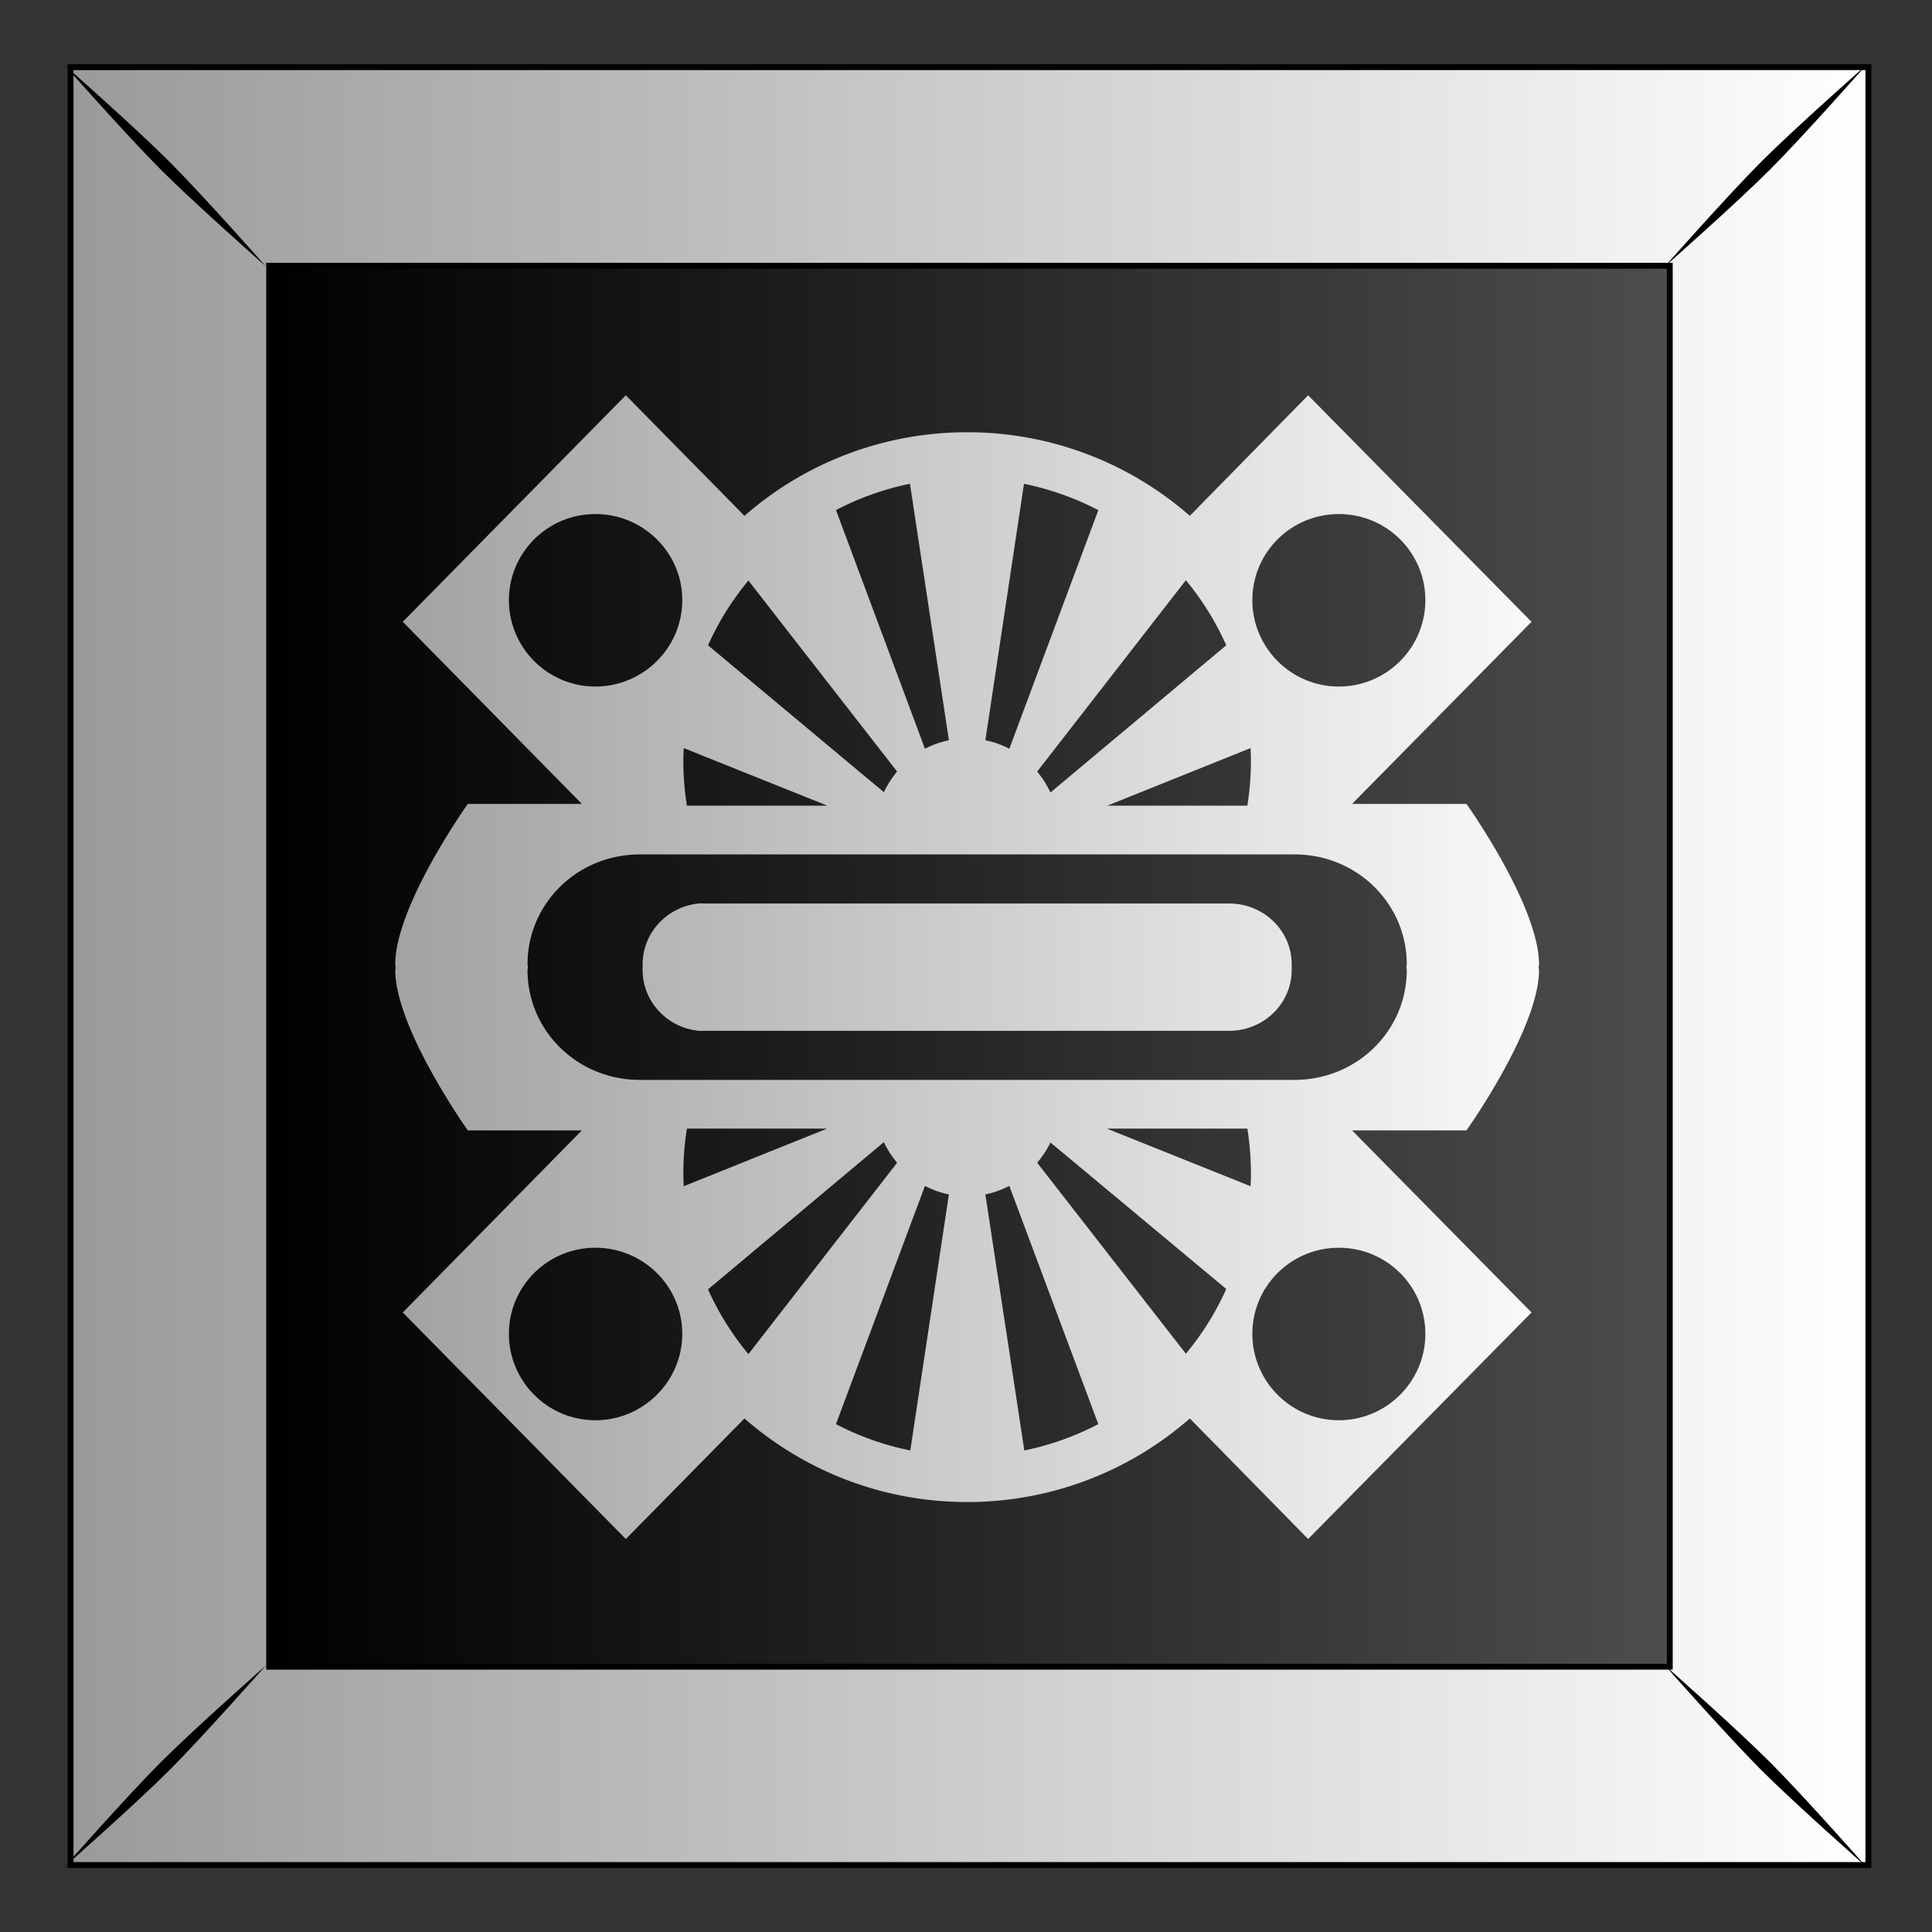
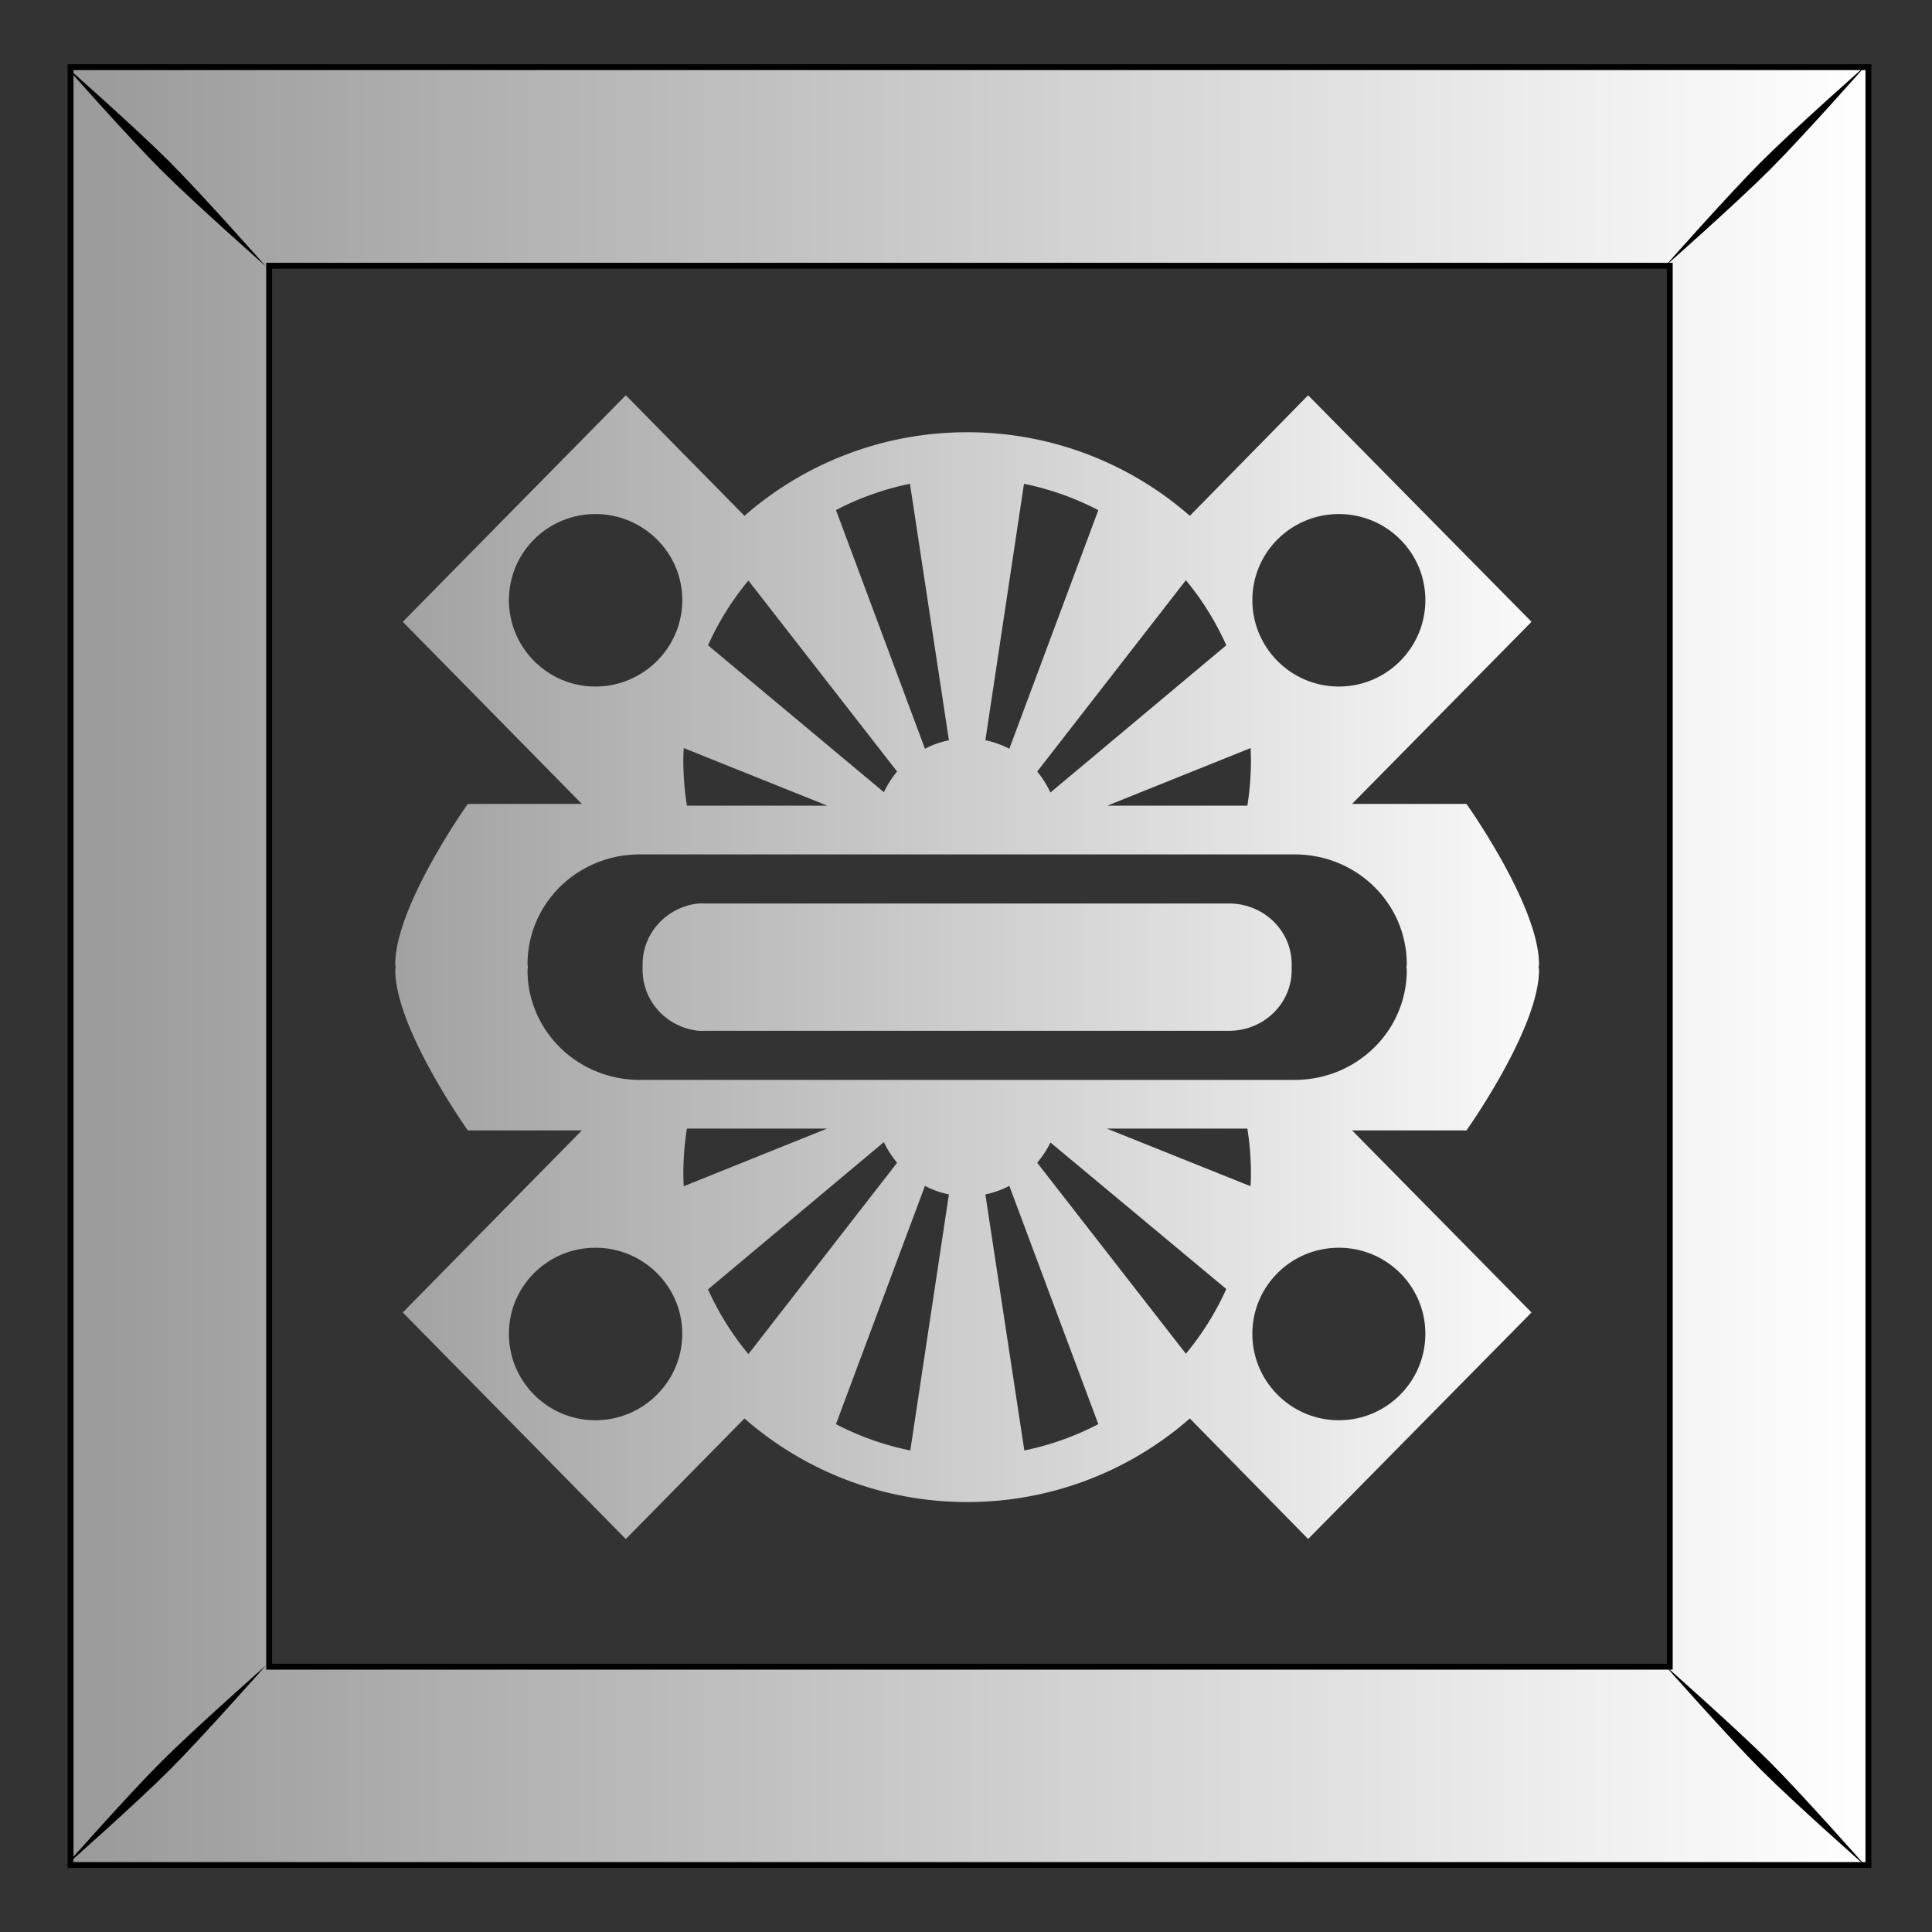
<svg xmlns="http://www.w3.org/2000/svg" xmlns:xlink="http://www.w3.org/1999/xlink" viewBox="0 0 300 300">
  <rect x="0" y="0" width="300" height="300" fill="#333333" stroke="none" />
  <defs>
    <linearGradient id="a">
      <stop stop-color="#fff" offset="0" />
      <stop stop-color="#999" offset="1" />
    </linearGradient>
    <linearGradient id="b" y2="79.775" gradientUnits="userSpaceOnUse" x2="611.91" gradientTransform="translate(630.79 -.014)" y1="79.775" x1="489.04">
      <stop offset="0" />
      <stop stop-color="#4d4d4d" offset="1" />
    </linearGradient>
    <linearGradient id="c" y2="52.962" xlink:href="#a" gradientUnits="userSpaceOnUse" x2="470.39" gradientTransform="translate(630.79 -.014)" y1="52.962" x1="629.38" />
    <linearGradient id="d" y2="377.86" xlink:href="#a" gradientUnits="userSpaceOnUse" x2="332.02" y1="377.86" x1="448.23" />
  </defs>
-   <path fill="url(#b)" d="M1102.7-25.259h157.18v157.18H1102.7z" transform="translate(-1947.438 55.294) scale(1.776)" />
  <path d="M1102.7-25.262v157.19h157.19v-157.19H1102.7zM1120.062-7.9h122.46v122.49h-122.46V-7.9z" stroke="#000" stroke-width=".513" fill="url(#c)" transform="translate(-1947.438 55.294) scale(1.776)" />
  <path d="M10.05 10.136S19.766 21.14 25 26.373c5.233 5.233 16.277 14.988 16.277 14.988S31.52 30.317 26.288 25.084C21.055 19.851 10.05 10.136 10.05 10.136zM25 273.603c-5.234 5.233-14.948 16.237-14.948 16.237s11.004-9.715 16.237-14.948c5.233-5.234 14.988-16.277 14.988-16.277s-11.044 9.754-16.277 14.988zM273.515 25.086c-5.233 5.233-14.988 16.277-14.988 16.277s11.044-9.754 16.278-14.988c5.233-5.233 14.947-16.237 14.947-16.237s-11.003 9.714-16.237 14.948zM258.527 258.6s9.755 11.044 14.988 16.277c5.234 5.233 16.237 14.948 16.237 14.948s-9.714-11.004-14.947-16.237c-5.234-5.234-16.278-14.988-16.278-14.988z" />
  <path d="M362.12 327.6l-19.5 19.807 15.656 15.92h-9.969s-6.344 8.908-6.344 14.024c0 .08.029.167.032.249-.003.082-.032.168-.032.249 0 5.115 6.344 14.024 6.344 14.024h9.969l-15.656 15.92 19.5 19.807 10.375-10.541a29.49 29.49 0 0019.469 7.307 29.469 29.469 0 0019.469-7.307l10.344 10.54 19.531-19.806-15.688-15.92h10s6.344-8.909 6.344-14.024c0-.08-.029-.167-.031-.25.003-.081.03-.168.03-.248 0-5.115-6.343-14.024-6.343-14.024h-10l15.688-15.92-19.531-19.807-10.344 10.541a29.468 29.468 0 00-19.469-7.307 29.49 29.49 0 00-19.469 7.307L362.12 327.6zm24.844 7.742l3.406 22.42c-.739.153-1.442.399-2.094.746l-7.78-20.87a24.645 24.645 0 016.47-2.301zm9.969 0a24.641 24.641 0 016.5 2.302l-7.781 20.864a7.828 7.828 0 00-2.094-.747l3.375-22.419zm-37.47 2.644c4.181 0 7.595 3.365 7.595 7.524s-3.413 7.556-7.594 7.556c-4.18 0-7.563-3.396-7.563-7.556s3.382-7.524 7.563-7.524zm65 0c4.181 0 7.563 3.365 7.563 7.524s-3.382 7.556-7.562 7.556-7.563-3.396-7.563-7.556 3.382-7.524 7.563-7.524zm-13.374 5.783a24.722 24.722 0 013.531 5.69l-15.375 12.873a8.576 8.576 0 00-1.156-1.834l13-16.73zm-38.25.031l13 16.698a8.586 8.586 0 00-1.156 1.804l-15.375-12.842a24.7 24.7 0 013.53-5.66zm-5.656 14.646l12.562 5.037h-12.281a24.86 24.86 0 01-.313-3.949c0-.363.016-.728.031-1.088zm49.562 0c.015.36.03.725.03 1.088 0 1.341-.105 2.667-.312 3.95h-12.25l12.531-5.038zm-53.406 9.297h57.25c5.439 0 9.812 4.285 9.812 9.609 0 .083-.03.165-.031.248.002.083.031.166.031.25 0 5.323-4.373 9.607-9.812 9.607h-57.25c-5.44 0-9.813-4.284-9.813-9.608 0-.083.03-.166.031-.249-.002-.083-.03-.165-.03-.248 0-5.324 4.373-9.608 9.812-9.608zm5.156 4.291c-2.752.271-4.906 2.552-4.906 5.318 0 .081-.004.168 0 .248-.004.081 0 .168 0 .25 0 2.765 2.154 5.046 4.906 5.316.183.018.374 0 .562 0h45.812c3.014 0 5.47-2.367 5.47-5.317 0-.081.003-.168 0-.249.003-.08 0-.167 0-.248 0-2.95-2.456-5.317-5.47-5.317h-45.812c-.188 0-.379-.019-.562 0zm-1.031 19.683h12.25l-12.531 5.038c-.016-.36-.032-.725-.032-1.089 0-1.34.106-2.666.313-3.949zm36.719 0h12.28c.207 1.283.313 2.609.313 3.95 0 .363-.016.728-.031 1.088l-12.562-5.038zm-19.5 1.182c.307.658.7 1.255 1.156 1.804l-13 16.729a24.734 24.734 0 01-3.531-5.66l15.375-12.873zm14.562.031l15.375 12.811a24.7 24.7 0 01-3.532 5.66l-13-16.699c.45-.541.85-1.124 1.157-1.772zm-10.97 3.794a7.828 7.828 0 002.094.746l-3.375 22.388a24.641 24.641 0 01-6.5-2.301l7.782-20.833zm7.376 0l7.78 20.833a24.645 24.645 0 01-6.468 2.3l-3.406-22.387a7.82 7.82 0 002.094-.747zm-36.188 5.41c4.18 0 7.593 3.365 7.593 7.525s-3.413 7.556-7.593 7.556c-4.181 0-7.563-3.396-7.563-7.556s3.382-7.525 7.563-7.525zm65 0c4.18 0 7.562 3.365 7.562 7.525s-3.382 7.556-7.562 7.556-7.563-3.396-7.563-7.556 3.382-7.525 7.563-7.525z" fill="url(#d)" transform="translate(-545.95 -520.44) scale(1.776)" />
</svg>